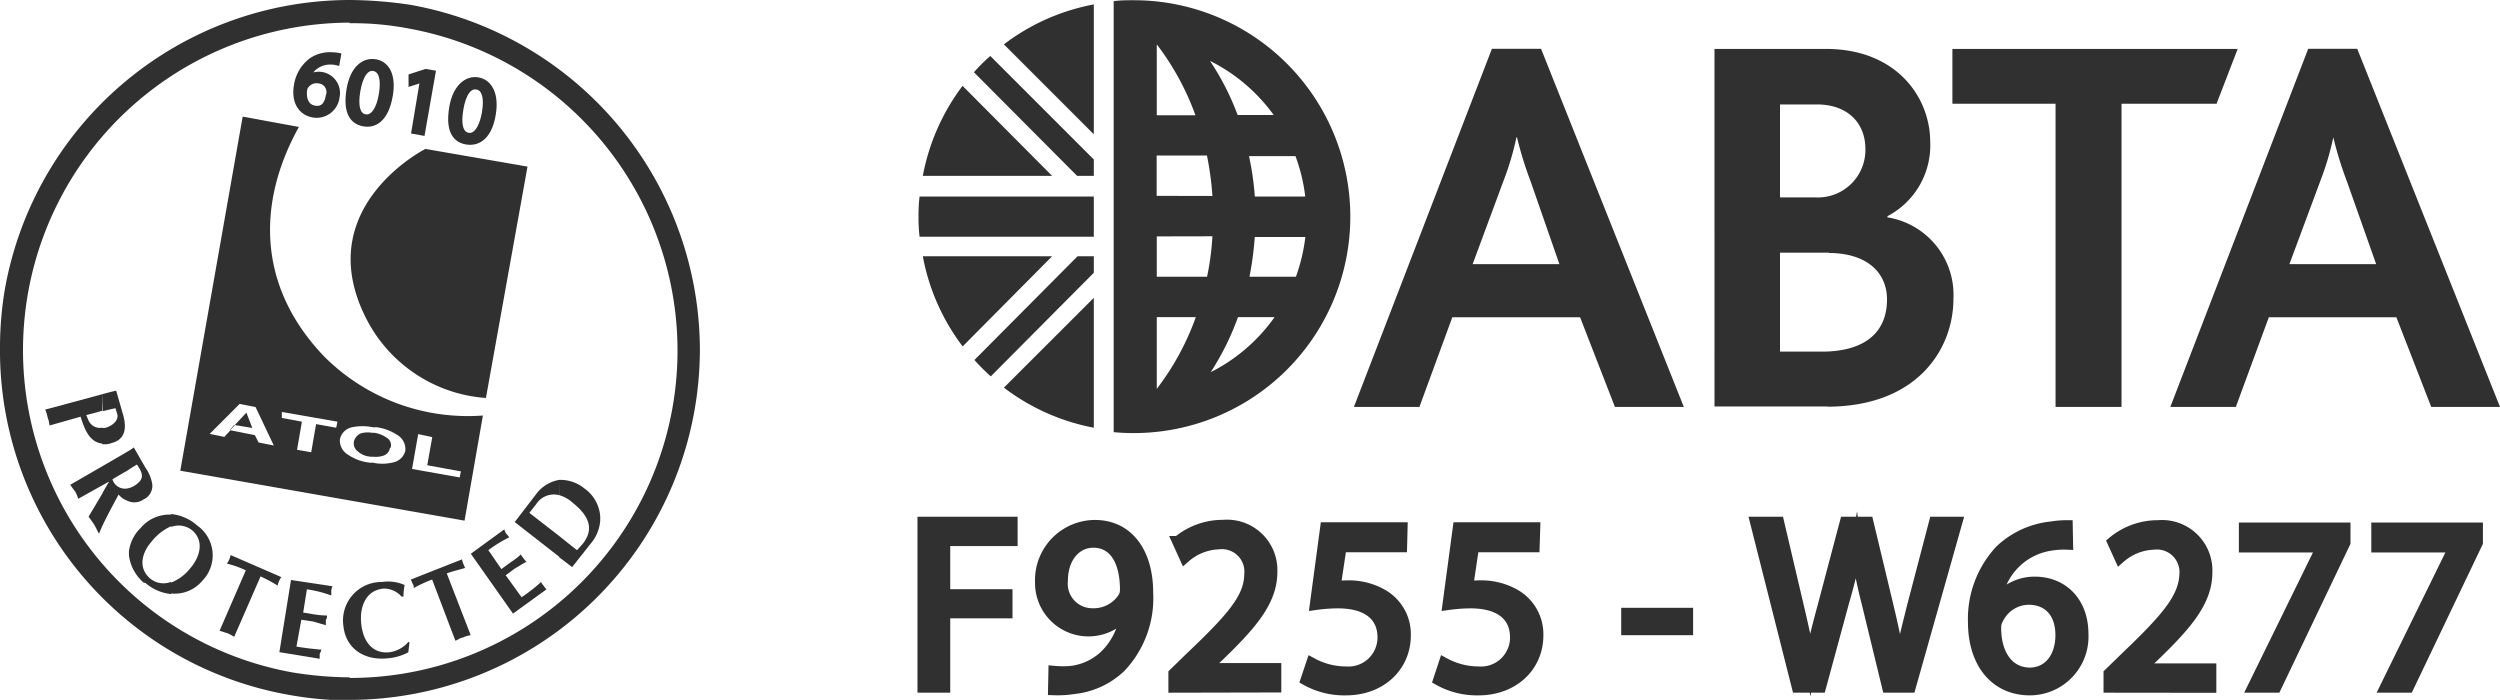
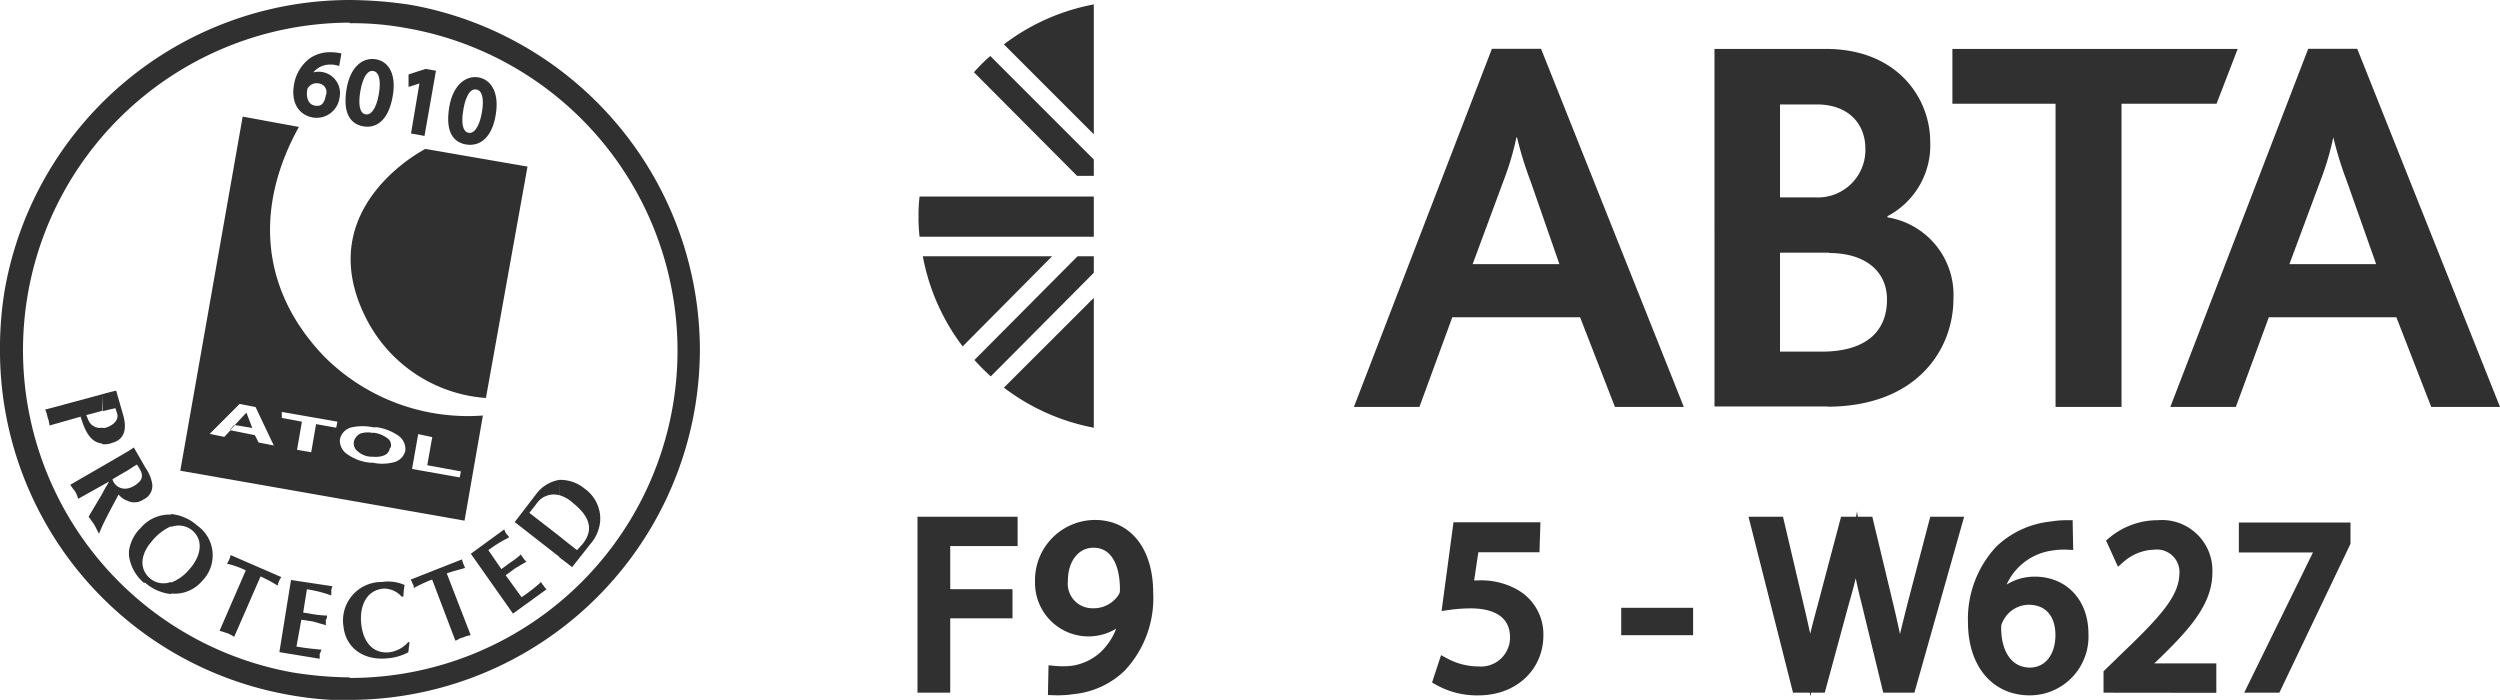
<svg xmlns="http://www.w3.org/2000/svg" id="Layer_1" data-name="Layer 1" width="215.21" height="60.25" viewBox="0 0 215.21 60.25">
  <defs>
    <style>.cls-1{fill:none;}.cls-2{clip-path:url(#clip-path);}.cls-3,.cls-5,.cls-6{fill:#303030;}.cls-4{clip-path:url(#clip-path-3);}.cls-5,.cls-6{stroke:#303030;stroke-miterlimit:10;}.cls-5{stroke-width:0.5px;}</style>
    <clipPath id="clip-path" transform="translate(0.16 -0.18)">
      <rect class="cls-1" x="78.91" y="0.2" width="186.58" height="67" />
    </clipPath>
    <clipPath id="clip-path-3" transform="translate(0.16 -0.18)">
      <rect class="cls-1" x="-0.16" y="0.18" width="60.25" height="60.25" />
    </clipPath>
  </defs>
  <title>atolabta</title>
  <g class="cls-2">
-     <path class="cls-3" d="M104.06,32.22a22.77,22.77,0,0,0,2.35-4.74h3.15a15,15,0,0,1-5.5,4.74m-4.64,1.42V27.48h3.36a22.58,22.58,0,0,1-3.35,6.16Zm3.32-23.54H99.42V4a22.72,22.72,0,0,1,3.32,6.08m6.77,0h-3.13A22.35,22.35,0,0,0,104,5.42a15.07,15.07,0,0,1,5.5,4.68m-1.64,7a24.72,24.72,0,0,0-.5-3.48h4a14.87,14.87,0,0,1,.84,3.48Zm0,3.48h4.35A15.36,15.36,0,0,1,111.4,24h-4a28,28,0,0,0,.46-3.48m-8.45-3.48V13.57h4.33a26.26,26.26,0,0,1,.47,3.48Zm4.8,3.48a23.32,23.32,0,0,1-.46,3.48H99.42V20.53ZM97.45.2c-.59,0-1.17,0-1.74.08v37.1a16.63,16.63,0,0,0,1.74.08A18.63,18.63,0,0,0,97.45.2" transform="translate(0.16 -0.18)" />
    <path class="cls-3" d="M157.3,21.93h-4.23v8.52h3.58c3.77,0,5.63-1.69,5.63-4.49,0-2.39-1.82-4-5-4M156.23,9.17h-3.16v8h3A4.09,4.09,0,0,0,160.42,13c0-2.2-1.49-3.83-4.19-3.83m.93,26h-9.73V4.39H157c6.2,0,9,4.26,9,8a6.87,6.87,0,0,1-3.68,6.4v.1a6.76,6.76,0,0,1,5.68,7c0,4.4-3.17,9.3-10.89,9.3" transform="translate(0.16 -0.18)" />
  </g>
  <polygon class="cls-3" points="190.81 8.93 182.63 8.93 182.63 35.03 176.95 35.03 176.95 8.93 168.07 8.93 168.07 4.21 192.63 4.21 190.81 8.93" />
  <g class="cls-2">
    <path class="cls-3" d="M131.6,15.79A31.09,31.09,0,0,1,130.43,12h-.05a23.9,23.9,0,0,1-1.11,3.74l-2.66,7.18h7.47Zm7.26,19.42-3-7.72h-11l-2.83,7.72h-5.64L128.27,4.38h4.23l12.29,30.83Z" transform="translate(0.16 -0.18)" />
    <path class="cls-3" d="M201.87,15.79A31.09,31.09,0,0,1,200.7,12h0a23.9,23.9,0,0,1-1.11,3.74l-2.67,7.18h7.47Zm7.26,19.42-3-7.72H195.15l-2.84,7.72h-5.64L198.54,4.38h4.22l12.29,30.83Z" transform="translate(0.16 -0.18)" />
    <path class="cls-3" d="M94,15.32V13.91L85.09,5A14.44,14.44,0,0,0,83.68,6.4l8.88,8.92Z" transform="translate(0.16 -0.18)" />
    <path class="cls-3" d="M94,22.24v1.42l-8.87,8.92a18.76,18.76,0,0,1-1.41-1.41l8.88-8.93Z" transform="translate(0.16 -0.18)" />
    <path class="cls-3" d="M94,17.1H79a14,14,0,0,0-.09,1.73A14.22,14.22,0,0,0,79,20.56H94Z" transform="translate(0.16 -0.18)" />
-     <path class="cls-3" d="M82.7,7.57a18.5,18.5,0,0,0-3.42,7.75H90.41Z" transform="translate(0.16 -0.18)" />
+     <path class="cls-3" d="M82.7,7.57H90.41Z" transform="translate(0.16 -0.18)" />
    <path class="cls-3" d="M94,11.74V.56A18.31,18.31,0,0,0,86.26,4Z" transform="translate(0.16 -0.18)" />
    <path class="cls-3" d="M86.26,33.55A18.46,18.46,0,0,0,94,37V25.82Z" transform="translate(0.16 -0.18)" />
    <path class="cls-3" d="M90.41,22.24H79.28A18.35,18.35,0,0,0,82.71,30Z" transform="translate(0.16 -0.18)" />
  </g>
  <g class="cls-4">
    <path class="cls-3" d="M21.05,35.7l-1,1.07,1.51.25Zm-1.42,1.48h.05l.38-.41-.07,0Zm13.83,1.57a.74.74,0,0,0-.26-.84,2.61,2.61,0,0,0-1.1-.47h-.21a2.17,2.17,0,0,0-1,.05,1.05,1.05,0,0,0-.58.68.85.85,0,0,0,.31.85,1.8,1.8,0,0,0,1.11.47.19.19,0,0,0,.16,0,2.14,2.14,0,0,0,1-.1.81.81,0,0,0,.52-.69m3.21,1.53,2.9.53-.11.52-4.1-.73.53-3,1.21.26ZM34.73,39A1.37,1.37,0,0,1,33.62,40a3.84,3.84,0,0,1-1.73,0,.62.62,0,0,1-.27,0,4,4,0,0,1-1.84-.69A1.41,1.41,0,0,1,29.1,38a1.34,1.34,0,0,1,1.1-1.05,4.36,4.36,0,0,1,1.69,0,.67.67,0,0,0,.31,0A4.26,4.26,0,0,1,34,37.6,1.42,1.42,0,0,1,34.73,39m-5.84-2.52-.11.52-1.73-.31-.42,2.42-1.22-.21.42-2.42-1.73-.32,0-.52Zm-5.48,2.05-1.31-.26-.32-.63-2.1-.42-.53.57-1.26-.26,2.58-2.58,1.37.27Zm18-2.58a17.48,17.48,0,0,1-13.68-5.1c-5.74-6-5.79-13.21-2.16-19.74l-4.84-.89L15.36,40.7,39.83,45Z" transform="translate(0.16 -0.18)" />
    <path class="cls-3" d="M41.67,34.44a12.56,12.56,0,0,1-10.36-6.95C26.57,18,36.46,13,36.46,13l8.79,1.52Z" transform="translate(0.16 -0.18)" />
    <path class="cls-3" d="M.26,25.07a30.31,30.31,0,0,0-.42,4.79v.84A30.1,30.1,0,0,0,24.73,60a28.68,28.68,0,0,0,5.21.47V58.49a32.09,32.09,0,0,1-4.89-.42A28.19,28.19,0,0,1,29.94,2.13V.18A30.19,30.19,0,0,0,.26,25.07M29.94,60.43A30.19,30.19,0,0,0,59.62,35.54a30.6,30.6,0,0,0,.47-5.26A30.24,30.24,0,0,0,35.2.6,36.41,36.41,0,0,0,29.94.18v2a25.24,25.24,0,0,1,4.89.42,28.18,28.18,0,0,1-4.89,55.94Z" transform="translate(0.16 -0.18)" />
    <path class="cls-3" d="M4.1,36.81a2.33,2.33,0,0,0-.16-.69,3,3,0,0,0-.21-.68l4.9-1.32v1.42c-.69.21-1.37.37-1.37.37.11.21.16.42.26.58A1.08,1.08,0,0,0,8.63,37v1.36c-1-.1-1.47-1.05-1.85-2.31Zm4.53-2.69c.74-.21,1.21-.31,1.21-.31L10.47,36c.32,1.26,0,2.05-1,2.31a1.64,1.64,0,0,1-.84.1V37A.57.57,0,0,0,8.94,37c.69-.21,1.11-.68,1-1.16l-.16-.52s-.53.11-1.1.26Z" transform="translate(0.16 -0.18)" />
    <path class="cls-3" d="M10.79,43.28a1.7,1.7,0,0,1-.74-.53c-.48.9-1,1.85-1.42,2.74l-.27.63c-.15-.26-.26-.53-.42-.79s-.31-.42-.47-.68L8.63,42.7c.1-.21.37-.68.57-1l0-.05L6.57,43.12a2.8,2.8,0,0,0-.26-.63,5.82,5.82,0,0,1-.42-.58s3.47-2,4.9-2.84V40.7c-.58.32-1.27.74-1.27.74a1.12,1.12,0,0,0,1.27.79Zm.57-4.58,1,1.74a3.44,3.44,0,0,1,.58,1.37,1.28,1.28,0,0,1-.74,1.36,1.37,1.37,0,0,1-1.41.11V42.23a1.68,1.68,0,0,0,.57-.21,1.52,1.52,0,0,0,.37-.27c.63-.52.21-1.1-.1-1.58,0,0-.37.21-.84.53V39.07a6.12,6.12,0,0,0,.57-.37" transform="translate(0.16 -0.18)" />
    <path class="cls-3" d="M12.26,50.38A3.74,3.74,0,0,1,10.94,48v-.36a3.38,3.38,0,0,1,1-2,3.24,3.24,0,0,1,2.63-1.16v1a4.47,4.47,0,0,0-1.68,1.32c-.79.89-1.21,2.21-.16,3.15a1.8,1.8,0,0,0,1.84.32v1.05a4,4,0,0,1-2.26-1m2.26-5.89a4,4,0,0,1,2.26,1,3.13,3.13,0,0,1,.43,4.74,3.09,3.09,0,0,1-2.69,1.1V50.33a3.85,3.85,0,0,0,1.63-1.21c.79-.9,1.26-2.26.27-3.21a1.84,1.84,0,0,0-1.9-.37Z" transform="translate(0.16 -0.18)" />
    <path class="cls-3" d="M20,55a4.88,4.88,0,0,0-.57-.31c-.22-.05-.48-.16-.69-.21L21,49.28a7.87,7.87,0,0,0-1.63-.58,1.81,1.81,0,0,0,.21-.37,2.07,2.07,0,0,0,.11-.37l4.37,1.9a1.57,1.57,0,0,0-.21.37,1.94,1.94,0,0,0-.11.36,13.72,13.72,0,0,0-1.47-.79Z" transform="translate(0.16 -0.18)" />
    <path class="cls-3" d="M28.47,50.65a.83.83,0,0,0-.11.36v.43a10.57,10.57,0,0,0-2.1-.53l-.32,2,.95.16a9.16,9.16,0,0,0,1.1.1c0,.11,0,.26-.1.37V54l-1.11-.32-1-.15-.42,2.31c.95.16,1.58.21,2.16.27-.05.1-.1.26-.16.36v.42l-3.47-.57,1-6.21Z" transform="translate(0.16 -0.18)" />
    <path class="cls-3" d="M35.09,55.49l-.1.84a4.44,4.44,0,0,1-1.79.52c-2,.21-3.58-.84-3.79-2.73a3.31,3.31,0,0,1,3.32-3.84,3.48,3.48,0,0,1,1.94.26,6.13,6.13,0,0,0-.1,1h-.16a2,2,0,0,0-1.57-.69c-1.59.16-2.06,1.69-1.9,3.06.16,1.52,1,2.57,2.42,2.42A2.61,2.61,0,0,0,35,55.43Z" transform="translate(0.16 -0.18)" />
    <path class="cls-3" d="M40.36,54.86a2.33,2.33,0,0,0-.69.21c-.21,0-.42.21-.63.26l-2-5.26a11.4,11.4,0,0,0-1.58.73c0-.1,0-.26-.1-.36a2.26,2.26,0,0,0-.16-.37l4.42-1.74a1.08,1.08,0,0,0,.1.37c.06.16.11.26.16.37-.52.16-1,.26-1.58.47Z" transform="translate(0.16 -0.18)" />
    <path class="cls-3" d="M43.25,45.75a2.26,2.26,0,0,0,.16.37,1.22,1.22,0,0,1,.26.32,11,11,0,0,0-1.79,1.1L43,49.17l.79-.58a6.25,6.25,0,0,0,.89-.68,1.41,1.41,0,0,0,.21.31,1.53,1.53,0,0,0,.27.32c-.32.16-.63.37-1,.58l-.79.58,1.37,1.89a13.62,13.62,0,0,0,1.68-1.31,1,1,0,0,0,.21.31,1.46,1.46,0,0,0,.26.32L44,53l-3.63-5.15Z" transform="translate(0.16 -0.18)" />
    <path class="cls-3" d="M46.09,42.59a3.13,3.13,0,0,1,1.9-1.1v1.32a1.81,1.81,0,0,0-2,.78l-.58.74,2.58,2v1.79c-1.48-1.16-3.84-3-3.84-3Zm1.9-1.1a3.26,3.26,0,0,1,2.16.74,3.21,3.21,0,0,1,1.36,2.42V45a3.45,3.45,0,0,1-.84,2l-1.58,2s-.47-.37-1.1-.84V46.33c.84.68,1.52,1.21,1.52,1.21L50,47c.79-1,.89-2.15-.84-3.52A2.88,2.88,0,0,0,48,42.81Z" transform="translate(0.16 -0.18)" />
  </g>
  <path class="cls-5" d="M28.84,5.55a2,2,0,0,0-.52-.06A2.11,2.11,0,0,0,26.22,7h0a1.59,1.59,0,0,1,2.6,1.55,1.74,1.74,0,0,1-2,1.5c-1.1-.19-1.66-1.16-1.43-2.5A3.28,3.28,0,0,1,26.66,5.4a2.81,2.81,0,0,1,1.77-.47,3,3,0,0,1,.51.05Zm-.71,2.91a1,1,0,0,0-.85-1.35,1.12,1.12,0,0,0-1.1.45.6.6,0,0,0-.14.3c-.13.84.15,1.53.87,1.66S28,9.2,28.13,8.46Z" transform="translate(0.16 -0.18)" />
  <path class="cls-5" d="M33.4,8.42c-.3,1.74-1.12,2.59-2.25,2.39s-1.51-1.23-1.23-2.93,1.2-2.53,2.24-2.35S33.69,6.79,33.4,8.42ZM30.61,8c-.23,1.34,0,2.16.67,2.27s1.2-.64,1.42-1.95,0-2.14-.67-2.27S30.85,6.62,30.61,8Z" transform="translate(0.16 -0.18)" />
  <path class="cls-5" d="M36.26,7h0l-1,.32,0-.55,1.23-.4.59.1-.9,5.12-.67-.12Z" transform="translate(0.16 -0.18)" />
  <path class="cls-5" d="M42.27,10C42,11.72,41.15,12.56,40,12.37s-1.52-1.23-1.24-2.93S40,6.91,41,7.09,42.55,8.35,42.27,10Zm-2.79-.41c-.24,1.33,0,2.16.67,2.27s1.19-.65,1.42-1.95,0-2.15-.67-2.27S39.72,8.17,39.48,9.57Z" transform="translate(0.16 -0.18)" />
  <path class="cls-6" d="M79.32,45.16h7.62v1.53h-5.8V51.4H86.5v1.51H81.14v6.4H79.32Z" transform="translate(0.16 -0.18)" />
  <path class="cls-6" d="M90.59,58A8.08,8.08,0,0,0,92.08,58a5.14,5.14,0,0,0,2.86-1.33A6,6,0,0,0,96.75,53h-.07a4.1,4.1,0,0,1-7.24-2.71,4.68,4.68,0,0,1,4.66-4.85c2.79,0,4.51,2.27,4.51,5.76a8.59,8.59,0,0,1-2.35,6.4,6.84,6.84,0,0,1-4,1.83,9,9,0,0,1-1.7.1Zm.68-7.85a2.61,2.61,0,0,0,2.62,2.89,3.06,3.06,0,0,0,2.69-1.42,1.28,1.28,0,0,0,.17-.68c0-2.33-.87-4.11-2.8-4.11C92.38,46.84,91.27,48.23,91.27,50.16Z" transform="translate(0.16 -0.18)" />
-   <path class="cls-6" d="M100.92,59.31V58.18l1.45-1.41c3.49-3.32,5.06-5.08,5.08-7.14a2.43,2.43,0,0,0-2.7-2.66,4.68,4.68,0,0,0-2.9,1.15l-.59-1.3a6,6,0,0,1,3.86-1.39,3.84,3.84,0,0,1,4.18,4c0,2.52-1.82,4.56-4.7,7.33l-1.09,1v0h6.13v1.53Z" transform="translate(0.16 -0.18)" />
-   <path class="cls-6" d="M120.47,47.22h-5.2l-.53,3.5a7.71,7.71,0,0,1,1.11-.08,5.78,5.78,0,0,1,2.94.73,3.89,3.89,0,0,1,2,3.51c0,2.67-2.12,4.66-5.08,4.66a6.69,6.69,0,0,1-3.41-.84l.47-1.4a6.17,6.17,0,0,0,2.92.75,3,3,0,0,0,3.23-3c0-1.76-1.2-3-3.93-3a14.86,14.86,0,0,0-1.89.14l.88-6.55h6.53Z" transform="translate(0.16 -0.18)" />
  <path class="cls-6" d="M131.88,47.22h-5.21l-.52,3.5a7.48,7.48,0,0,1,1.11-.08,5.81,5.81,0,0,1,2.94.73,3.9,3.9,0,0,1,2,3.51c0,2.67-2.12,4.66-5.08,4.66a6.67,6.67,0,0,1-3.4-.84l.46-1.4a6.2,6.2,0,0,0,2.92.75,3,3,0,0,0,3.23-3c0-1.76-1.2-3-3.92-3a14.71,14.71,0,0,0-1.89.14l.88-6.55h6.53Z" transform="translate(0.16 -0.18)" />
  <path class="cls-6" d="M145.09,53v1.36H139.9V53Z" transform="translate(0.16 -0.18)" />
  <path class="cls-6" d="M154.58,59.31,151,45.16h1.93l1.68,7.16c.42,1.76.8,3.53,1.05,4.89h0c.23-1.41.67-3.09,1.16-4.91l1.89-7.14h1.91l1.72,7.18c.4,1.68.77,3.36,1,4.85h.05c.29-1.55.69-3.13,1.13-4.89l1.87-7.14h1.87l-4,14.15h-1.91l-1.79-7.37a42.62,42.62,0,0,1-.92-4.62h0a44.63,44.63,0,0,1-1.1,4.62l-2,7.37Z" transform="translate(0.16 -0.18)" />
  <path class="cls-6" d="M177.8,47a6.92,6.92,0,0,0-1.38.08,5.55,5.55,0,0,0-4.75,4.85h.07A4.06,4.06,0,0,1,175,50.32c2.42,0,4.12,1.75,4.12,4.41a4.56,4.56,0,0,1-4.54,4.81c-2.92,0-4.83-2.26-4.83-5.81a8.62,8.62,0,0,1,2.31-6.16,7.47,7.47,0,0,1,4.37-2,8.2,8.2,0,0,1,1.34-.11Zm-.52,7.87c0-2-1.12-3.13-2.82-3.13a3,3,0,0,0-2.64,1.68,1.53,1.53,0,0,0-.21.82c0,2.25,1.07,3.91,3,3.91C176.21,58.12,177.28,56.79,177.28,54.84Z" transform="translate(0.16 -0.18)" />
  <path class="cls-6" d="M181.42,59.31V58.18l1.45-1.41c3.48-3.32,5-5.08,5.08-7.14A2.44,2.44,0,0,0,185.24,47a4.68,4.68,0,0,0-2.9,1.15l-.59-1.3a6,6,0,0,1,3.87-1.39,3.84,3.84,0,0,1,4.17,4c0,2.52-1.82,4.56-4.7,7.33l-1.09,1v0h6.13v1.53Z" transform="translate(0.16 -0.18)" />
  <path class="cls-6" d="M201.68,45.66v1.22l-5.94,12.43h-1.91l5.92-12.07v0h-6.68V45.66Z" transform="translate(0.16 -0.18)" />
-   <path class="cls-6" d="M213.08,45.66v1.22l-5.94,12.43h-1.91l5.92-12.07v0h-6.68V45.66Z" transform="translate(0.16 -0.18)" />
</svg>